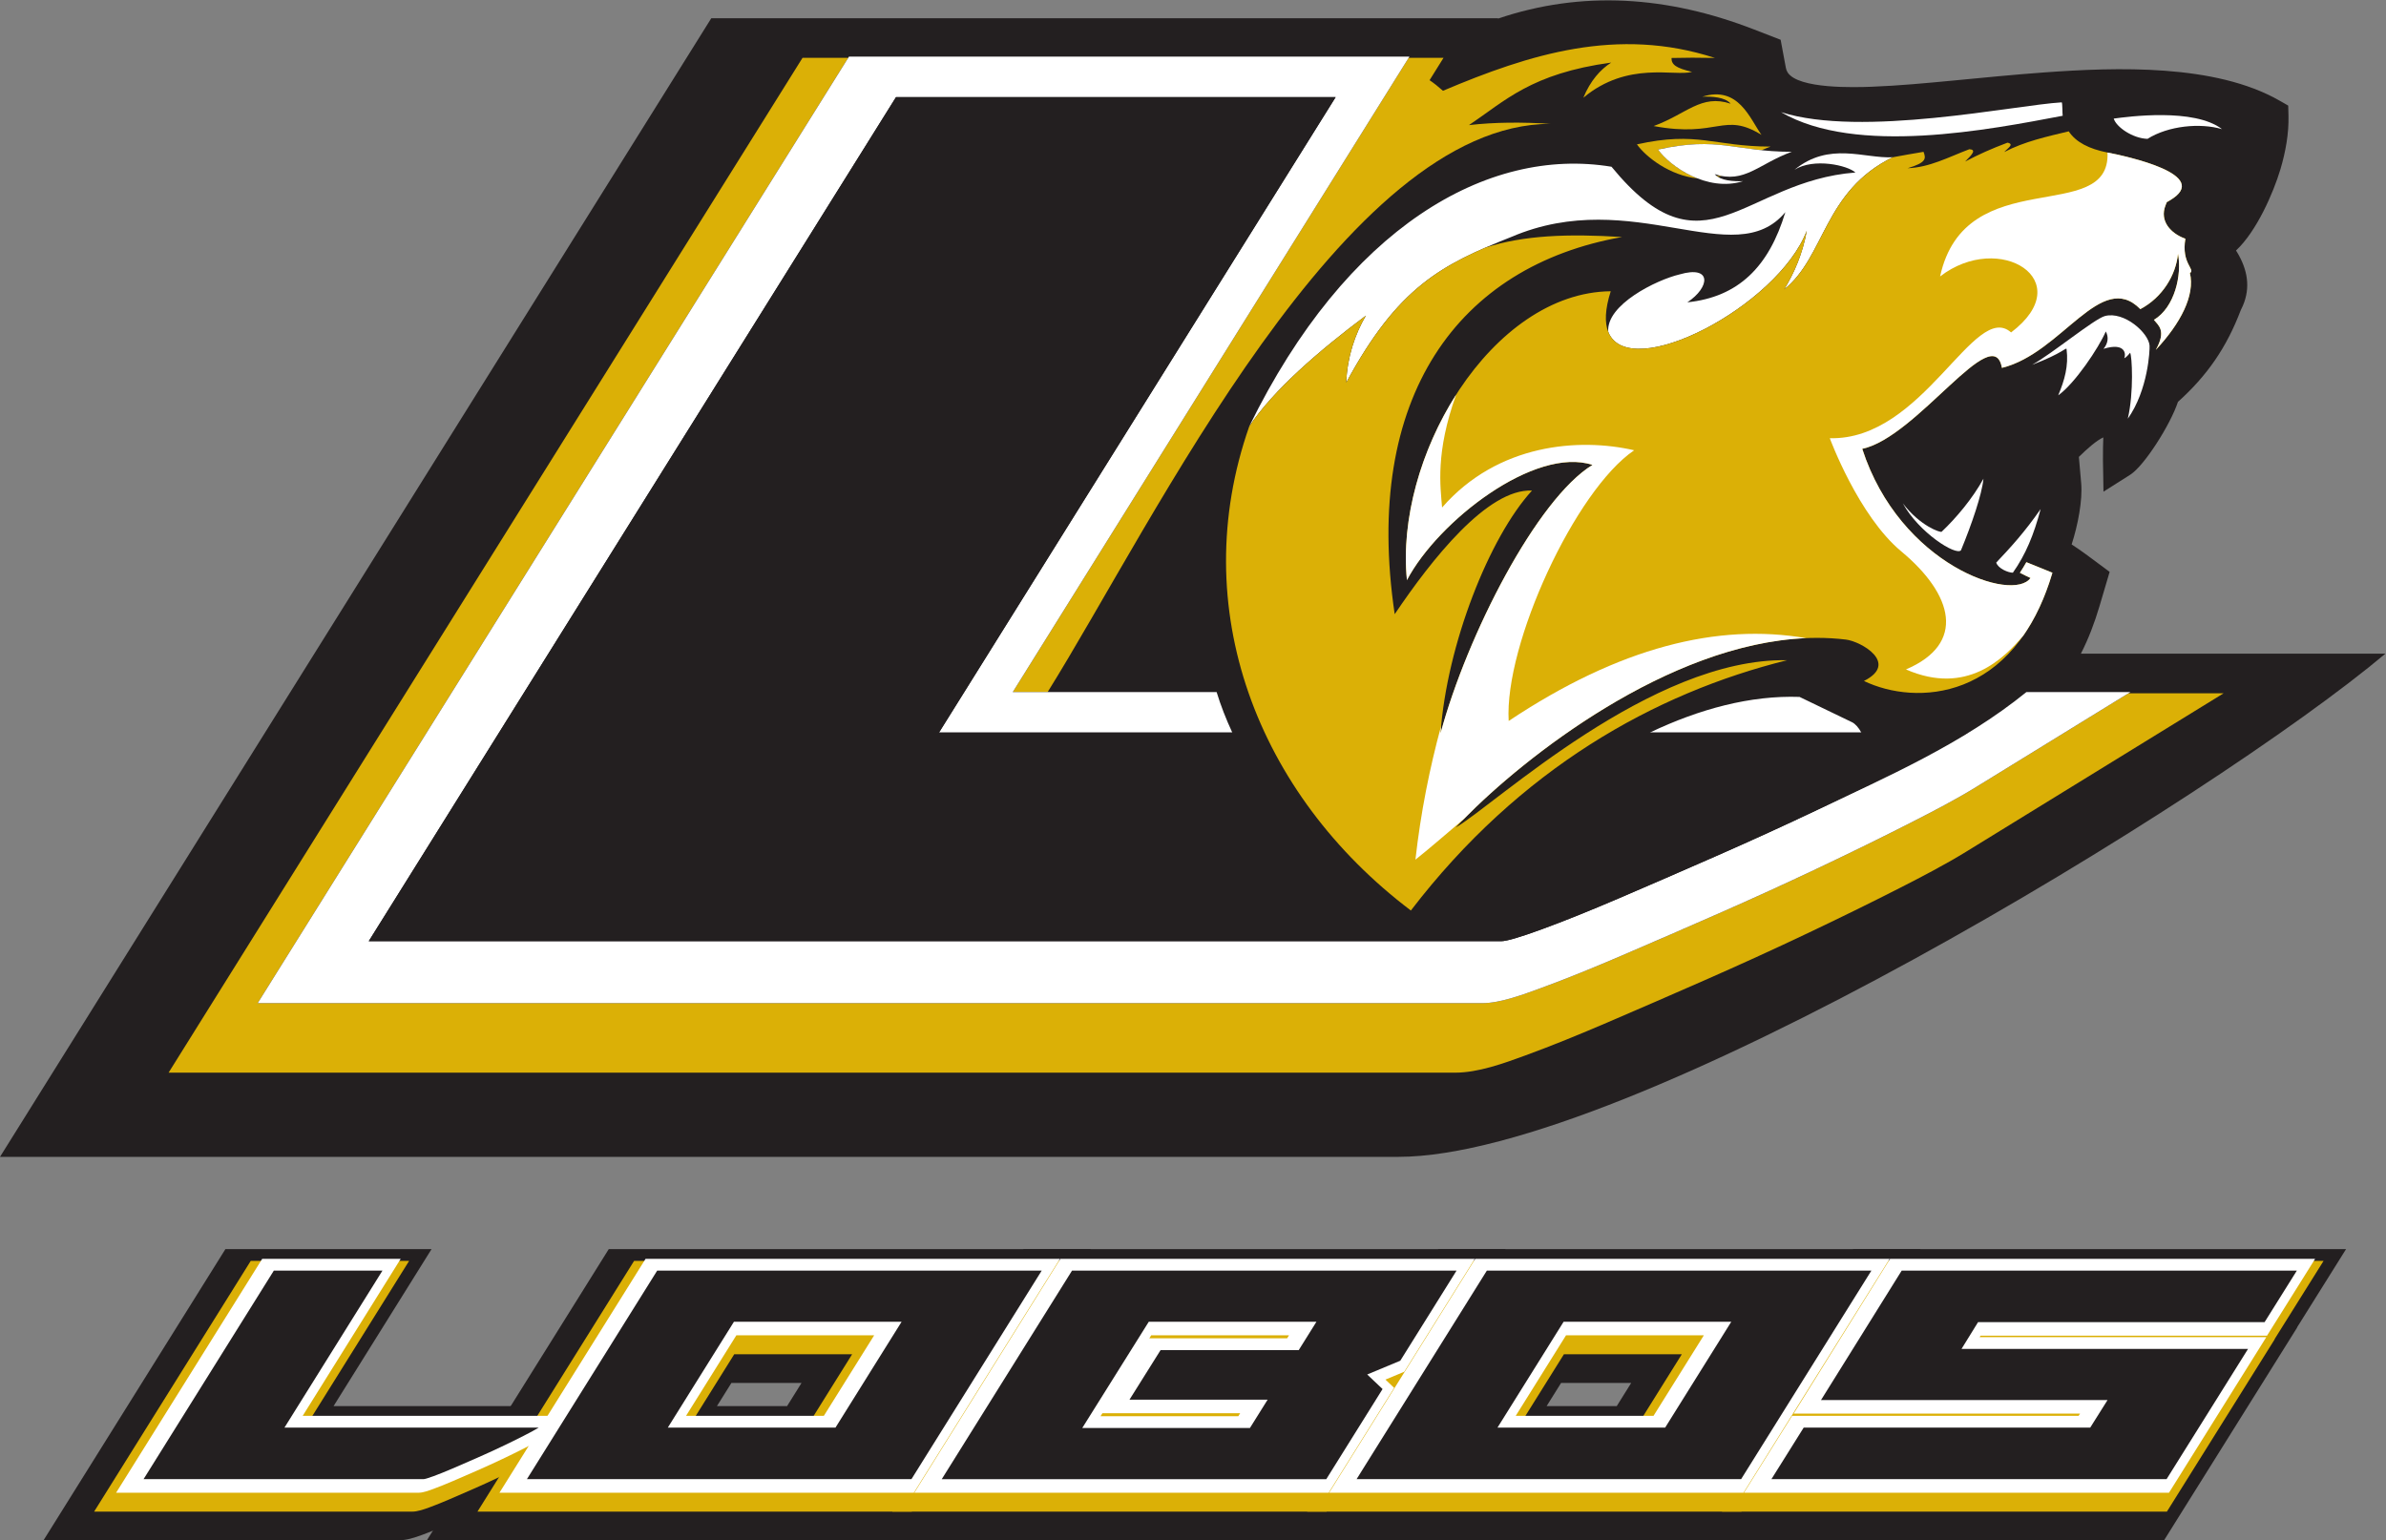
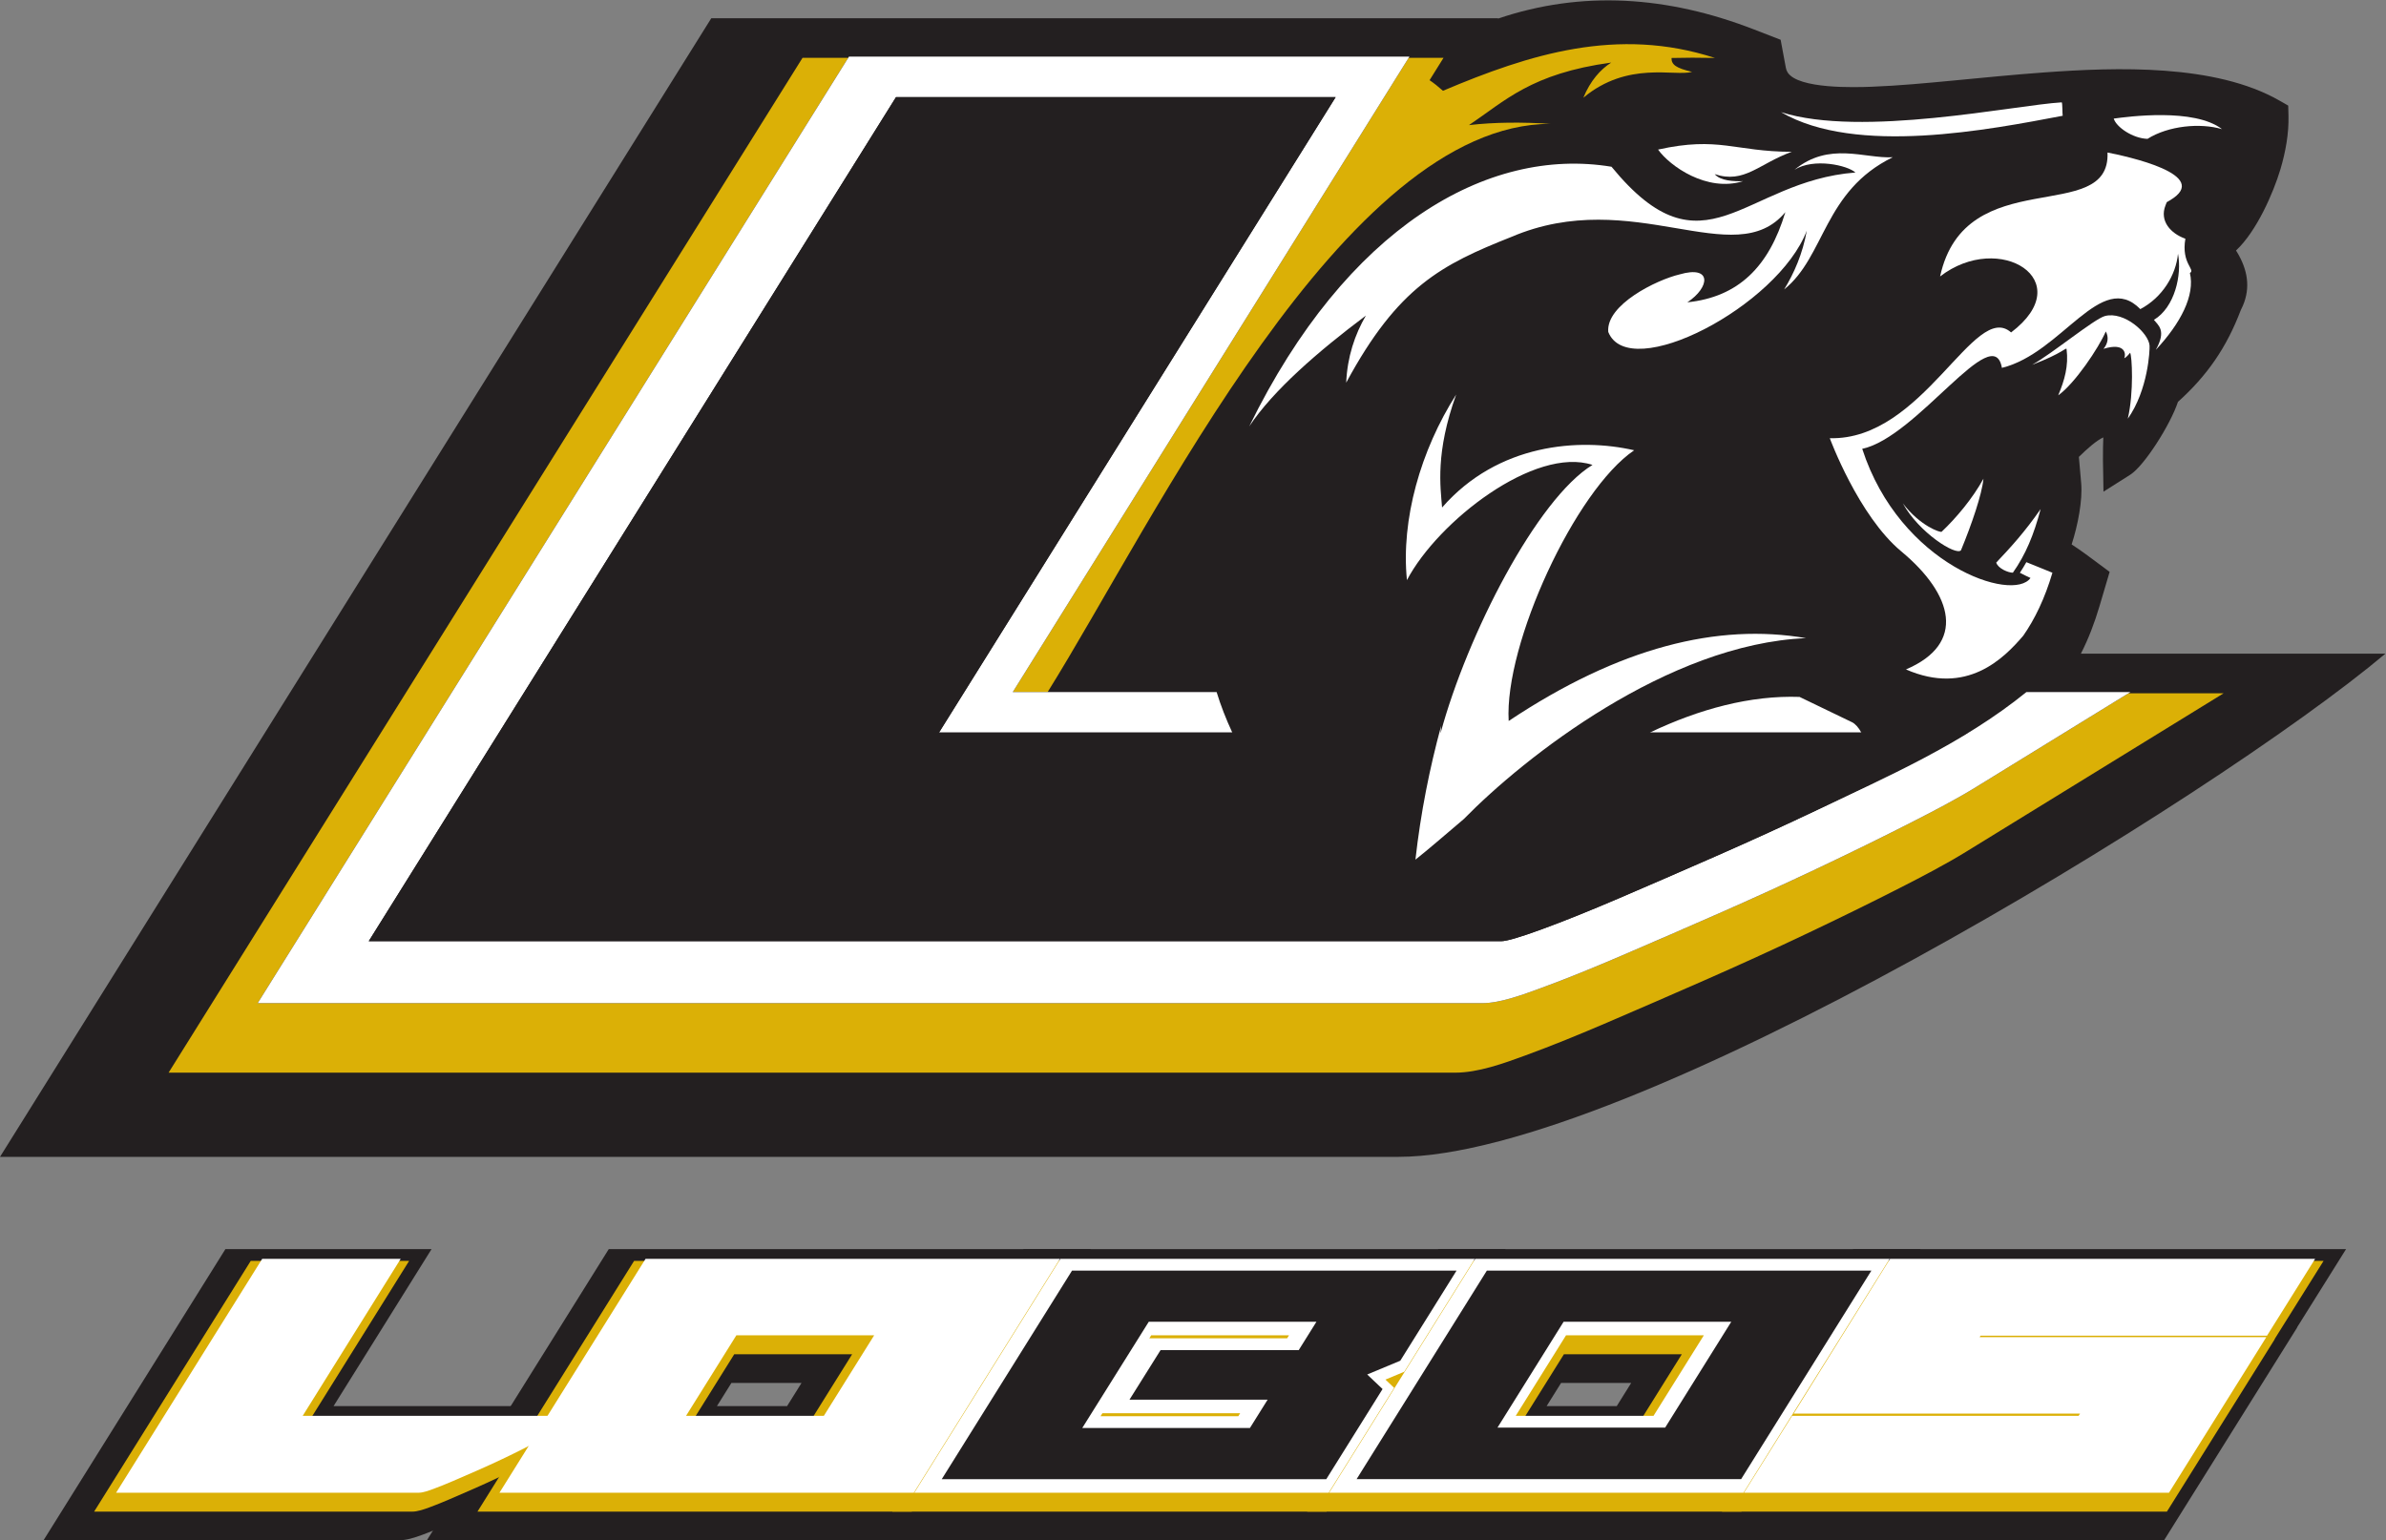
<svg xmlns="http://www.w3.org/2000/svg" viewBox="0 0 1054.333 680.827" height="680.827" width="1054.333" xml:space="preserve" id="svg2" version="1.1">
  <rect x="0" y="0" width="1054.333" height="680.827" fill="#808080" stroke="none" />
  <defs id="defs6" />
  <g transform="matrix(1.333,0,0,-1.333,0,680.827)" id="g10">
    <g transform="scale(0.1)" id="g12">
      <path id="path14" style="fill:#231f20;fill-opacity:1;fill-rule:evenodd;stroke:none" d="M 1105.79,445.168 H 2185.84 L 1773.29,191.262 c -19.38,-11.938 -39.56,-22.461 -59.82,-32.785 -25.31,-12.903 -50.82,-25.364 -76.46,-37.547 -28.65,-13.625 -57.53,-26.782 -86.58,-39.551 C 1523.57,69.582 1496.66,57.871 1469.7,46.309 1446.53,36.379 1423.2,26.797 1399.54,18.145 1373.34,8.547 1347.44,0 1319.13,0 H 144.172 L 747.313,965.754 H 1430.66 L 1105.79,445.168 v 0" />
      <path id="path16" style="fill:#231f20;fill-opacity:1;fill-rule:evenodd;stroke:none" d="M 1414.96,0 2018.1,965.754 H 3616.14 L 3013.01,0 H 1414.96 Z m 1242.08,521.887 h -232.45 l -47.92,-76.719 h 232.46 l 47.91,76.719 v 0" />
      <path id="path18" style="fill:#231f20;fill-opacity:1;fill-rule:evenodd;stroke:none" d="M 4650.5,420.066 4388.18,0 H 2790.13 l 603.13,965.754 h 1598.03 l -340.73,-545.656 -0.06,-0.032 v 0" />
      <path id="path20" style="fill:#dbb006;fill-opacity:1;fill-rule:evenodd;stroke:none" d="M 1031.34,405.984 H 1995.2 L 1784.72,276.445 c -17.71,-10.898 -36.59,-20.703 -55.12,-30.144 -24.74,-12.621 -49.72,-24.809 -74.8,-36.731 -28.05,-13.34 -56.32,-26.222 -84.75,-38.711 -26.67,-11.718 -53.39,-23.347 -80.17,-34.836 -22.03,-9.429 -44.28,-18.593 -66.79,-26.835 -17.58,-6.422 -38.52,-14.043 -57.31,-14.043 H 311.949 L 831.195,926.57 H 1356.21 L 1031.34,405.984 v 0" />
      <path id="path22" style="fill:#231f20;fill-opacity:1;fill-rule:evenodd;stroke:none" d="m 4165.29,0 603.14,965.754 H 6366.46 L 5763.33,0 H 4165.29 Z m 1242.07,521.887 h -232.45 l -47.92,-76.719 h 232.46 l 47.91,76.719 v 0" />
      <path id="path24" style="fill:#231f20;fill-opacity:1;fill-rule:evenodd;stroke:none" d="m 7614.64,706.113 h 0.61 L 7173.66,0 H 5540.14 l 278.67,445.168 h 0.31 L 6143.5,965.754 H 7777.17 L 7614.64,706.113 v 0" />
      <path id="path26" style="fill:#dbb006;fill-opacity:1;fill-rule:evenodd;stroke:none" d="M 1582.74,95.144 2101.98,926.57 H 3541.65 L 3022.41,95.144 H 1582.74 Z M 2824.82,617.031 H 2433.98 L 2302.17,405.984 h 390.84 l 131.81,211.047 v 0" />
      <path id="path28" style="fill:#ffffff;fill-opacity:1;fill-rule:evenodd;stroke:none" d="m 1003.4,412.805 h 915.46 l -126.29,-77.727 c -17.07,-10.496 -35.32,-19.949 -53.17,-29.055 -24.51,-12.5 -49.26,-24.566 -74.1,-36.375 -27.8,-13.222 -55.81,-25.988 -83.99,-38.371 -26.6,-11.679 -53.24,-23.277 -79.94,-34.722 -21.57,-9.25 -43.35,-18.215 -65.39,-26.282 -13.66,-5 -33.16,-12.343 -47.69,-12.343 H 384.938 L 869.223,933.391 H 1328.27 L 1003.4,412.805 v 0" />
-       <path id="path30" style="fill:#231f20;fill-opacity:1;fill-rule:nonzero;stroke:none" d="M 475.883,202.871 907.746,894.363 H 1267.85 L 942.973,373.789 h 842.847 c -11.31,-6.965 -28.05,-16.094 -50.24,-27.402 -22.18,-11.309 -46.53,-23.262 -73.06,-35.879 -26.53,-12.617 -54.14,-25.227 -82.85,-37.832 -28.7,-12.617 -55.23,-24.141 -79.58,-34.578 -24.36,-10.442 -45.45,-18.918 -63.28,-25.442 -17.83,-6.523 -28.93,-9.785 -33.27,-9.785 H 475.883 v 0" />
      <path id="path32" style="fill:#dbb006;fill-opacity:1;fill-rule:evenodd;stroke:none" d="M 4620.61,488.926 4634.96,475.305 4397.57,95.144 H 2957.9 L 3477.14,926.57 h 1439.67 l -265.24,-424.746 -30.96,-12.898 v 0" />
      <path id="path34" style="fill:#ffffff;fill-opacity:1;fill-rule:evenodd;stroke:none" d="m 1655.72,157.93 484.3,775.461 H 3513.69 L 3029.4,157.93 H 1655.72 Z M 2897.8,679.813 H 2440.98 L 2274.22,412.805 h 456.82 l 166.76,267.008 v 0" />
-       <path id="path36" style="fill:#231f20;fill-opacity:1;fill-rule:nonzero;stroke:none" d="m 1746.68,202.871 431.86,691.492 H 3453.23 L 3021.38,202.871 h -1274.7 z m 1242.07,521.887 h -555.8 L 2213.76,373.789 h 555.81 l 219.18,350.969 v 0" />
      <path id="path38" style="fill:#dbb006;fill-opacity:1;fill-rule:evenodd;stroke:none" d="M 4333.06,95.144 4852.3,926.57 H 6291.97 L 5772.73,95.144 H 4333.06 Z M 5575.14,617.031 H 5184.31 L 5052.5,405.984 h 390.84 l 131.8,211.047 v 0" />
      <path id="path40" style="fill:#ffffff;fill-opacity:1;fill-rule:evenodd;stroke:none" d="M 4592.67,533.016 4621.63,505.535 4404.57,157.93 H 3030.88 l 484.29,775.461 h 1373.68 l -233.76,-374.36 -62.42,-26.015 z M 4111.15,421.484 h -456.73 l -6.26,-9.98 h 456.75 l 6.24,9.98 z m -301.29,248.352 h 456.83 l 6.25,9.977 h -456.83 l -6.25,-9.977 v 0" />
      <path id="path42" style="fill:#231f20;fill-opacity:1;fill-rule:nonzero;stroke:none" d="m 3553.7,894.363 h 1274.7 l -186.57,-298.777 -109.6,-45.664 50.89,-48.274 -186.58,-298.777 h -1274.7 l 431.86,691.492 z m 648.44,-427.937 h -457.96 l 103.08,164.394 h 457.95 l 58.71,93.938 H 3808.11 L 3587.62,372.48 h 555.81 l 58.71,93.946 v 0" />
      <path id="path44" style="fill:#dbb006;fill-opacity:1;fill-rule:evenodd;stroke:none" d="m 7540,666.926 h 0.68 L 7183.1,95.144 H 5708.07 l 194.57,310.839 h 0.41 l 324.37,520.586 h 1475.1 L 7540,666.926 v 0" />
      <path id="path46" style="fill:#ffffff;fill-opacity:1;fill-rule:evenodd;stroke:none" d="m 4406.05,157.93 484.28,775.461 H 6264.02 L 5779.73,157.93 H 4406.05 Z M 5648.14,679.813 H 5191.31 L 5024.54,412.805 h 456.83 l 166.77,267.008 v 0" />
      <path id="path48" style="fill:#231f20;fill-opacity:1;fill-rule:nonzero;stroke:none" d="m 4497,202.871 431.86,691.492 h 1274.7 L 5771.7,202.871 H 4497 Z m 1242.08,521.887 h -555.8 L 4964.09,373.789 h 555.8 l 219.19,350.969 v 0" />
      <path id="path50" style="fill:#ffffff;fill-opacity:1;fill-rule:evenodd;stroke:none" d="m 6565.3,678.516 -2.94,-4.766 h 950.32 L 7190.1,157.93 H 5781.11 l 159.54,254.875 h 949.89 l 4.63,7.379 h -949.48 l 319.79,513.207 H 7674.5 L 7514.97,678.516 H 6565.3 v 0" />
-       <path id="path52" style="fill:#231f20;fill-opacity:1;fill-rule:nonzero;stroke:none" d="m 7613.96,894.363 -107,-170.918 h -949.83 l -54.79,-88.718 h 949.83 L 7182.09,202.871 H 5872.16 l 106.99,170.918 h 949.83 l 57.41,91.328 h -949.84 l 267.47,429.246 h 1309.94 v 0" />
      <path id="path54" style="fill:#231f20;fill-opacity:1;fill-rule:evenodd;stroke:none" d="M 6898.03,2940 H 7907.45 C 7339.53,2462.42 5396.86,1271.56 4635.14,1271.56 H 0 L 2357.81,5046.9 h 2608.55 l -0.73,-1.18 c 278.69,94.43 562.51,75.16 849.05,-35.99 l 88.07,-34.16 17.28,-92.87 c 1.03,-5.57 2.88,-10.77 5.98,-15.55 35.89,-55.25 223.04,-49.4 278.98,-47.27 89.45,3.41 179.22,11.89 268.32,20.37 101.32,9.64 202.58,19.81 304.11,27.15 238.49,17.21 565.74,28.78 779.18,-93.65 l 28.75,-16.49 0.85,-33.13 c 1.53,-59.75 -9.75,-121.26 -26.82,-178.35 -23.06,-77.12 -78.51,-205.08 -147.07,-268.95 1.63,-2.7 3.31,-5.34 4.67,-7.63 33.07,-55.56 44.22,-114.69 17.84,-175.81 -2.09,-4.85 -4.35,-9.64 -6.8,-14.33 -46.69,-123.16 -111.28,-217.12 -208.22,-304.04 -24.44,-74.54 -111.33,-211.94 -158.13,-241.59 l -88.74,-56.22 -1.75,105.04 c -0.23,13.97 -0.02,27.96 0.24,41.93 0.15,8.5 0.76,20.77 0.96,32.95 -21.97,-9.88 -52.46,-36.5 -81.03,-64.64 l 7.69,-87.45 c 4.87,-55.41 -10.59,-138.17 -31.64,-202.84 31.82,-20.56 60.76,-42.52 92.93,-66.46 l 33.02,-24.55 -33.55,-113.44 c -16.49,-55.78 -36.64,-108.57 -61.77,-157.75 v 0" />
      <path id="path56" style="fill:#ffffff;fill-opacity:1;fill-rule:evenodd;stroke:none" d="m 5904.02,4735.6 c 268.07,-85.13 774.08,23.35 930.6,32.53 2.52,-3.31 1.88,-37.3 3.13,-44.5 -241.23,-45.66 -684.85,-133.3 -933.73,11.97 v 0" />
      <path id="path58" style="fill:#231f20;fill-opacity:1;fill-rule:nonzero;stroke:none" d="m 6953.71,4745.62 c 0.7,-48.73 36.61,-100.76 103.8,-127.54 85.52,-27.62 335.39,-96.03 169.53,-193.35 -2.16,-5.48 -3,-10.59 -2.78,-15.34 68.53,16.42 170.85,144.11 169.93,229.18 23.85,-34.09 -27.69,-154.32 -49.78,-184.33 58.02,64.82 76.13,180.97 62.97,231.49 -81.7,61.32 -246.18,71.03 -453.67,59.89 v 0" />
      <path id="path60" style="fill:#ffffff;fill-opacity:1;fill-rule:nonzero;stroke:none" d="m 7006.89,4714.24 c 46,6.31 266.95,36.19 359.04,-35.01 -72.58,21.55 -178.03,11.26 -247.04,-32.16 -48.95,1.47 -103.39,38.87 -112,67.17 v 0" />
-       <path id="path62" style="fill:#dbb006;fill-opacity:1;fill-rule:nonzero;stroke:none" d="m 5481.78,4689.52 c 109.64,39.85 156.78,106.69 255.26,74.11 -18.43,22.27 -63.13,24.23 -93.78,23.28 119.47,37.35 157.07,-71.89 195.89,-126.65 -125.76,77.67 -143.02,-10.76 -357.37,29.26 z m 387.61,-68.12 c -10.43,-3.79 -20.29,-7.83 -29.68,-11.99 -116.71,12.03 -181.94,37.84 -343.25,2.13 21.87,-30.86 70.55,-72.06 130.25,-95.48 -90.06,8.73 -170.38,70.45 -200.36,112.74 201.75,44.66 253.19,-6.91 443.04,-7.4 z m -178.78,-97.53 c 5.85,-0.1 11.49,-0.03 16.75,0.13 l 0.3,-0.07 c -4.09,-1.27 -8.19,-2.38 -12.28,-3.37 -1.68,1.03 -3.27,2.14 -4.77,3.31 v 0" />
      <path id="path64" style="fill:#ffffff;fill-opacity:1;fill-rule:nonzero;stroke:none" d="m 4141.18,3693.69 c 78.71,118.65 227.62,248.28 386.68,367.36 -36.59,-62.77 -61.6,-136.76 -65.25,-222.35 171.96,318.58 316.69,391.56 547.86,483.37 402.77,172.15 739.7,-120.82 907.9,81.97 -54.55,-181.49 -156.1,-281.5 -324.93,-298.98 75.42,49.71 82.54,123.98 -25.82,92.52 -76.3,-18.06 -244.42,-100.74 -236.29,-190.79 68.8,-171.96 562.37,85.1 658.1,335.84 -13.59,-76.52 -42.29,-141.36 -75.04,-194.84 136.61,109.38 130.31,325.96 360.02,438.31 -94.08,-5.01 -210,52.92 -325.65,-41.47 63.79,40.07 175.85,14.74 201.92,-9.14 -372.67,-28.74 -501.06,-356.17 -808.57,19.12 -412.27,68.18 -878.75,-202.58 -1200.93,-860.92 v 0" />
      <path id="path66" style="fill:#ffffff;fill-opacity:1;fill-rule:nonzero;stroke:none" d="m 5939.49,4604.14 c -109.63,-39.85 -156.78,-106.68 -255.26,-74.1 18.43,-22.27 63.13,-24.24 93.79,-23.29 -119.48,-37.34 -242.74,50.02 -281.56,104.79 201.75,44.66 253.19,-6.91 443.03,-7.4 v 0" />
      <path id="path68" style="fill:#ffffff;fill-opacity:1;fill-rule:nonzero;stroke:none" d="m 6307.8,3438.47 c 57.63,-75.65 124.91,-97.7 128.65,-94.17 47.73,45.15 102.5,109.95 138.62,175.95 -5.03,-52.33 -39.3,-152.14 -74.58,-237.48 -16.44,-18.86 -139.43,58.54 -192.69,155.7 z m 817.92,522.92 c -2.87,42.28 -84.59,115.03 -148.06,98.18 -35.26,-9.35 -176.52,-126.09 -241.44,-161.74 103.29,39.17 113.31,59.73 114.34,51.88 7.17,-54.98 -6.79,-103.7 -27.69,-153.07 53.87,37.73 134.21,156.87 157.75,211.82 10.01,-18.67 7.76,-39.25 -7.56,-57.64 75.1,22.98 74.16,-20.32 68.9,-30.64 1.14,-1.22 11.11,6.91 19.23,17.65 6.36,-9.26 12.95,-130.53 -7.62,-218.74 67.71,95.95 73.13,227.9 72.15,242.3 z M 6617.4,3242.01 c 48.44,51.2 94.44,101.37 147.23,177.6 -22.93,-86.54 -49.65,-150.78 -92.01,-211.09 -14.94,-0.18 -49.07,13.72 -55.22,33.49 v 0" />
      <path id="path70" style="fill:#dbb006;fill-opacity:1;fill-rule:evenodd;stroke:none" d="m 7055.81,2808.75 h 315.5 l -851.84,-524.29 c -71.7,-44.12 -148.13,-83.78 -223.09,-122.01 -100.18,-51.06 -201.21,-100.39 -302.73,-148.65 -113.52,-53.99 -227.93,-106.1 -343,-156.66 -107.96,-47.42 -216.08,-94.5 -324.47,-140.96 -89.18,-38.21 -179.23,-75.28 -270.33,-108.6 -71.15,-26.05 -155.87,-56.86 -231.96,-56.86 H 558.848 L 2660.34,4915.66 h 151.41 L 854.234,1781.25 H 4915.01 c 58.82,0 137.76,29.73 193.04,49.95 89.18,32.63 177.34,68.94 264.64,106.35 108.06,46.32 215.87,93.27 323.52,140.55 114.06,50.12 227.42,101.75 339.92,155.26 100.57,47.8 200.7,96.67 299.92,147.27 72.23,36.82 146.11,75.05 215.17,117.56 l 504.59,310.56 z M 4738.96,4841.61 c 14.2,-9.68 28.87,-21.26 44.4,-35.13 287.2,121.56 578.98,213.66 901.4,108.89 -51.74,1.12 -99.53,1.02 -143.79,-0.16 -0.32,-22.16 14.6,-33.42 68.19,-46.01 -58.05,-16.2 -213.14,37.26 -360.42,-85.69 23.48,56.7 56.47,93.52 92.3,116.49 -265.36,-36.26 -352.06,-127.23 -471.47,-207.37 85.35,10.01 176.24,10.08 270.64,4.24 C 4455.36,4696.36 3826.7,3379.76 3472.86,2812.77 H 3357.3 l 1312.32,2102.89 h 115.56 l -46.22,-74.05 v 0" />
      <path id="path72" style="fill:#ffffff;fill-opacity:1;fill-rule:evenodd;stroke:none" d="m 3357.3,2812.77 h 675.74 c 13.42,-44.12 30.99,-89.18 51.94,-134.33 h -972.25 l 1314.83,2106.9 H 2970.17 L 1222.34,1986.69 h 3754.39 c 17.6,0 62.48,13.2 134.65,39.62 72.17,26.4 157.53,60.71 256.1,102.96 98.56,42.23 205.93,88.89 322.1,139.93 116.17,51.05 227.94,102.08 335.3,153.14 227,107.89 479.98,217.94 692.65,390.43 h 344.81 l -511.12,-314.58 c -69.06,-42.51 -142.94,-80.74 -215.17,-117.56 -99.22,-50.6 -199.35,-99.47 -299.92,-147.27 -112.5,-53.51 -225.86,-105.14 -339.92,-155.26 -107.65,-47.28 -215.46,-94.23 -323.52,-140.55 -87.3,-37.41 -175.46,-73.72 -264.64,-106.35 -55.28,-20.22 -134.22,-49.95 -193.04,-49.95 H 854.234 L 2814.26,4919.67 H 4672.12 L 3357.3,2812.77 Z m 2111.89,-134.33 h 700.95 c -8.68,16.44 -20.43,29.31 -30.67,34.24 l -174.03,83.94 c -161.92,5.67 -331.94,-39.73 -496.25,-118.18 v 0" />
-       <path id="path74" style="fill:#dbb006;fill-opacity:1;fill-rule:evenodd;stroke:none" d="m 6803.7,3208.36 c -126.29,-427.06 -453.17,-441.63 -624.85,-358.83 117.19,58.89 -9.66,131.16 -59.41,137.19 -516.55,62.61 -1094.41,-407.81 -1293.93,-623.26 132.04,77.38 648.2,563.27 1098.93,554.95 -438.61,-108.78 -886.74,-359.13 -1247.49,-830.02 -509.32,385.54 -746.85,1003.47 -535.77,1605.3 78.71,118.65 227.62,248.28 386.68,367.36 -36.59,-62.77 -61.6,-136.76 -65.25,-222.35 3.35,6.21 6.71,12.32 10.06,18.39 l 2.54,4.57 c 3.12,5.61 6.25,11.18 9.38,16.66 l 0.57,1.01 c 3.67,6.42 7.33,12.76 11.01,19.01 l 0.2,0.34 c 3.58,6.09 7.17,12.09 10.75,18.02 l 0.61,1 c 3.65,6.03 7.31,11.99 10.97,17.86 l 0.26,0.41 c 2.93,4.68 5.86,9.28 8.79,13.85 1.87,2.9 3.73,5.8 5.6,8.66 l 1.17,1.79 c 120.96,184.64 236.08,259.49 388.9,325.91 127.63,41.5 274.51,46.64 453.68,35.4 -542.72,-95.76 -861.01,-529.92 -753.75,-1250.63 121.9,181.19 308.03,417.01 455.09,409.83 -141.46,-154.32 -282.24,-510.74 -303.23,-805.11 88.74,327.95 319.92,777.76 503.86,890.25 -190.55,62.56 -511.96,-185.99 -615.11,-382 -41.62,412.54 280.9,953.99 675.55,957.82 -19.3,-60.24 -20.42,-104.34 -8.18,-134.95 v 0 l 0.01,-0.02 c 1.04,-2.59 2.18,-5.07 3.39,-7.47 l 0.27,-0.49 c 1.23,-2.38 2.56,-4.67 3.98,-6.86 l 0.06,-0.1 c 26.6,-40.88 84.68,-48.96 156.04,-33.89 l 0.13,0.03 c 3.82,0.8 7.68,1.69 11.57,2.63 l 0.85,0.2 c 3.85,0.94 7.74,1.93 11.67,2.99 l 0.5,0.15 c 15.98,4.34 32.47,9.73 49.31,16.04 l 1.58,0.58 c 3.63,1.37 7.29,2.8 10.95,4.26 l 2.96,1.17 c 3.54,1.43 7.1,2.9 10.67,4.4 l 3.29,1.41 c 3.55,1.52 7.09,3.05 10.65,4.64 l 3.09,1.41 c 11.93,5.38 23.93,11.15 35.96,17.31 l 2.25,1.13 c 3.22,1.66 6.43,3.37 9.65,5.08 l 5.09,2.72 c 2.97,1.59 5.94,3.23 8.9,4.87 1.94,1.07 3.86,2.14 5.78,3.22 2.93,1.66 5.87,3.33 8.8,5.02 1.92,1.12 3.84,2.24 5.74,3.36 2.87,1.69 5.74,3.38 8.6,5.1 2.14,1.29 4.27,2.6 6.41,3.91 2.7,1.66 5.4,3.29 8.07,4.97 l 0.07,0.04 c 4.45,2.79 8.9,5.62 13.32,8.5 l 0.12,0.08 c 2.2,1.43 4.38,2.9 6.57,4.34 2.62,1.74 5.24,3.47 7.85,5.23 2.3,1.56 4.6,3.15 6.9,4.73 2.52,1.74 5.03,3.48 7.54,5.24 2.26,1.58 4.49,3.17 6.73,4.77 2.54,1.82 5.08,3.66 7.61,5.51 2.16,1.57 4.3,3.15 6.45,4.75 2.76,2.05 5.5,4.12 8.24,6.2 1.84,1.41 3.69,2.8 5.53,4.23 3.54,2.72 7.04,5.49 10.53,8.27 1.06,0.85 2.14,1.68 3.2,2.53 4.45,3.57 8.84,7.19 13.21,10.83 1.48,1.24 2.94,2.5 4.42,3.75 2.94,2.49 5.86,4.98 8.75,7.49 1.7,1.47 3.37,2.96 5.05,4.44 2.72,2.4 5.43,4.83 8.11,7.26 1.61,1.46 3.21,2.92 4.8,4.39 2.7,2.47 5.34,4.97 7.99,7.47 1.56,1.47 3.12,2.94 4.67,4.43 2.82,2.72 5.58,5.46 8.34,8.19 1.26,1.25 2.54,2.48 3.77,3.73 3.96,3.99 7.86,7.99 11.68,12.02 l 1.42,1.53 c 3.35,3.55 6.65,7.12 9.88,10.7 1.18,1.31 2.34,2.63 3.51,3.95 2.49,2.79 4.95,5.6 7.37,8.42 1.31,1.54 2.61,3.08 3.91,4.61 2.21,2.65 4.4,5.29 6.56,7.95 1.28,1.57 2.55,3.15 3.81,4.72 2.24,2.82 4.42,5.64 6.58,8.48 1.07,1.39 2.15,2.78 3.19,4.18 2.52,3.36 4.96,6.72 7.36,10.09 0.62,0.89 1.29,1.77 1.91,2.65 2.98,4.24 5.86,8.5 8.65,12.77 0.71,1.08 1.36,2.15 2.06,3.23 2.05,3.19 4.06,6.38 6,9.58 0.92,1.5 1.79,3.01 2.68,4.52 1.68,2.84 3.31,5.67 4.89,8.51 0.88,1.58 1.73,3.16 2.59,4.74 1.51,2.8 2.95,5.6 4.38,8.41 0.79,1.55 1.57,3.09 2.32,4.64 1.48,2.99 2.86,6 4.22,9 0.6,1.35 1.23,2.69 1.83,4.04 1.9,4.31 3.65,8.62 5.31,12.93 -13.59,-76.52 -42.29,-141.36 -75.04,-194.84 136.61,109.38 130.31,325.96 360.02,438.31 34.48,6.42 68.5,12.41 101.93,18 8.62,-22.48 9.68,-35.7 -52.82,-54.35 72.52,2.58 134.54,36.34 204.73,63.01 23.39,-1.46 11.31,-15.85 -14.07,-40.92 46.78,24.49 84.93,41.6 140.44,62.63 24.48,-5.02 -0.25,-18.92 -10.77,-31.11 66.95,35.07 141.07,51.15 213.77,68.71 24.25,-36.35 67.75,-58.28 128.66,-70.34 61.1,-12.09 351.67,-73.57 206.21,-158.91 l -9.76,-5.73 -4.17,-10.52 c -20.72,-52.36 17.9,-93.03 63.86,-109.9 l 2.03,-0.74 c -14.48,-82.74 34.84,-102.19 15.03,-113.59 17.22,-74.36 -30.36,-166.29 -113.12,-254.95 36.51,64.84 7.75,81.5 -6.24,99.54 69.19,41.17 93.26,149.51 79.83,219.16 -6.67,-70.29 -51.45,-144.93 -124.91,-183.61 -129.93,132.88 -259.52,-146.04 -458.79,-194.78 -28.04,161.8 -281.52,-230.11 -463.04,-268.45 125.07,-386.22 499.98,-510.46 557.79,-428.23 -10.08,4.69 -22.02,10.38 -35.17,17.16 7.68,11.62 14.81,23.36 21.46,35.25 32.96,-13.68 63.17,-25.2 86.41,-35.07 v 0" />
      <path id="path76" style="fill:#231f20;fill-opacity:1;fill-rule:nonzero;stroke:none" d="M 1222.34,1986.69 2970.17,4785.34 H 4427.56 L 3112.73,2678.44 h 972.25 c 139.11,-299.88 426.09,-603.71 619.76,-660.4 177.09,257.76 461,515.51 764.45,660.4 h 700.95 c 16,-30.31 21.53,-72.76 -12.35,-100.04 122.35,34.26 234.5,61.73 333.77,100.04 h 32.33 c -45.76,-28.17 -113.53,-65.14 -203.3,-110.9 -89.76,-45.77 -188.33,-94.16 -295.71,-145.2 -107.36,-51.06 -219.13,-102.09 -335.3,-153.14 -116.17,-51.04 -223.54,-97.7 -322.1,-139.93 -98.57,-42.25 -183.93,-76.56 -256.1,-102.96 -72.17,-26.42 -117.05,-39.62 -134.65,-39.62 H 1222.34 v 0" />
      <path id="path78" style="fill:#ffffff;fill-opacity:1;fill-rule:nonzero;stroke:none" d="m 5001.2,2716.83 c -14.92,254.71 220.91,765.49 416.03,897.65 -182.15,41.91 -451.86,22.3 -636.8,-189.83 -5.41,68.98 -22.79,181.44 46.72,374.58 -117.86,-184.71 -183.38,-415.17 -163.19,-615.31 103.14,196 424.56,444.56 615.11,382 -183.94,-112.49 -415.12,-562.3 -503.86,-890.25 0.59,8.22 1.27,16.49 2.06,24.8 -38.09,-139.88 -67.76,-287.86 -85.17,-443.41 43.24,34.14 97.03,81.06 160.28,134.56 201.1,205.54 676.94,580.56 1134.51,599.92 -292.37,50.26 -617.96,-29.66 -985.69,-274.71 v 0" />
      <path id="path80" style="fill:#ffffff;fill-opacity:1;fill-rule:evenodd;stroke:none" d="m 6431.34,4190.86 c 196.75,151.99 462.18,-13.61 235.36,-185.68 -121.38,107.69 -290.34,-358.9 -601.02,-350.69 0,0 94.59,-256.97 237.03,-375.35 172.17,-143.08 215.99,-305.86 15.49,-391.39 201.44,-87.84 324.33,36.29 388.94,112.05 38.27,54.83 71.41,123.48 96.56,208.56 -23.24,9.87 -53.47,21.39 -86.41,35.07 -6.65,-11.89 -13.78,-23.63 -21.46,-35.25 13.15,-6.78 25.09,-12.47 35.17,-17.16 -57.81,-82.23 -432.72,42.01 -557.79,428.23 181.52,38.34 435,430.25 463.04,268.45 199.27,48.74 328.86,327.66 458.79,194.78 73.46,38.68 118.24,113.32 124.91,183.61 13.43,-69.65 -10.64,-177.99 -79.83,-219.16 13.99,-18.04 42.75,-34.7 6.24,-99.54 82.76,88.66 130.34,180.59 113.12,254.95 19.81,11.4 -29.51,30.85 -15.03,113.59 l -2.03,0.74 c -45.96,16.87 -84.58,57.54 -63.86,109.9 l 4.17,10.52 9.76,5.73 c 145.46,85.34 -145.11,146.82 -206.21,158.91 10.65,-244.6 -472.1,-29.89 -554.94,-410.87 v 0" />
    </g>
  </g>
</svg>